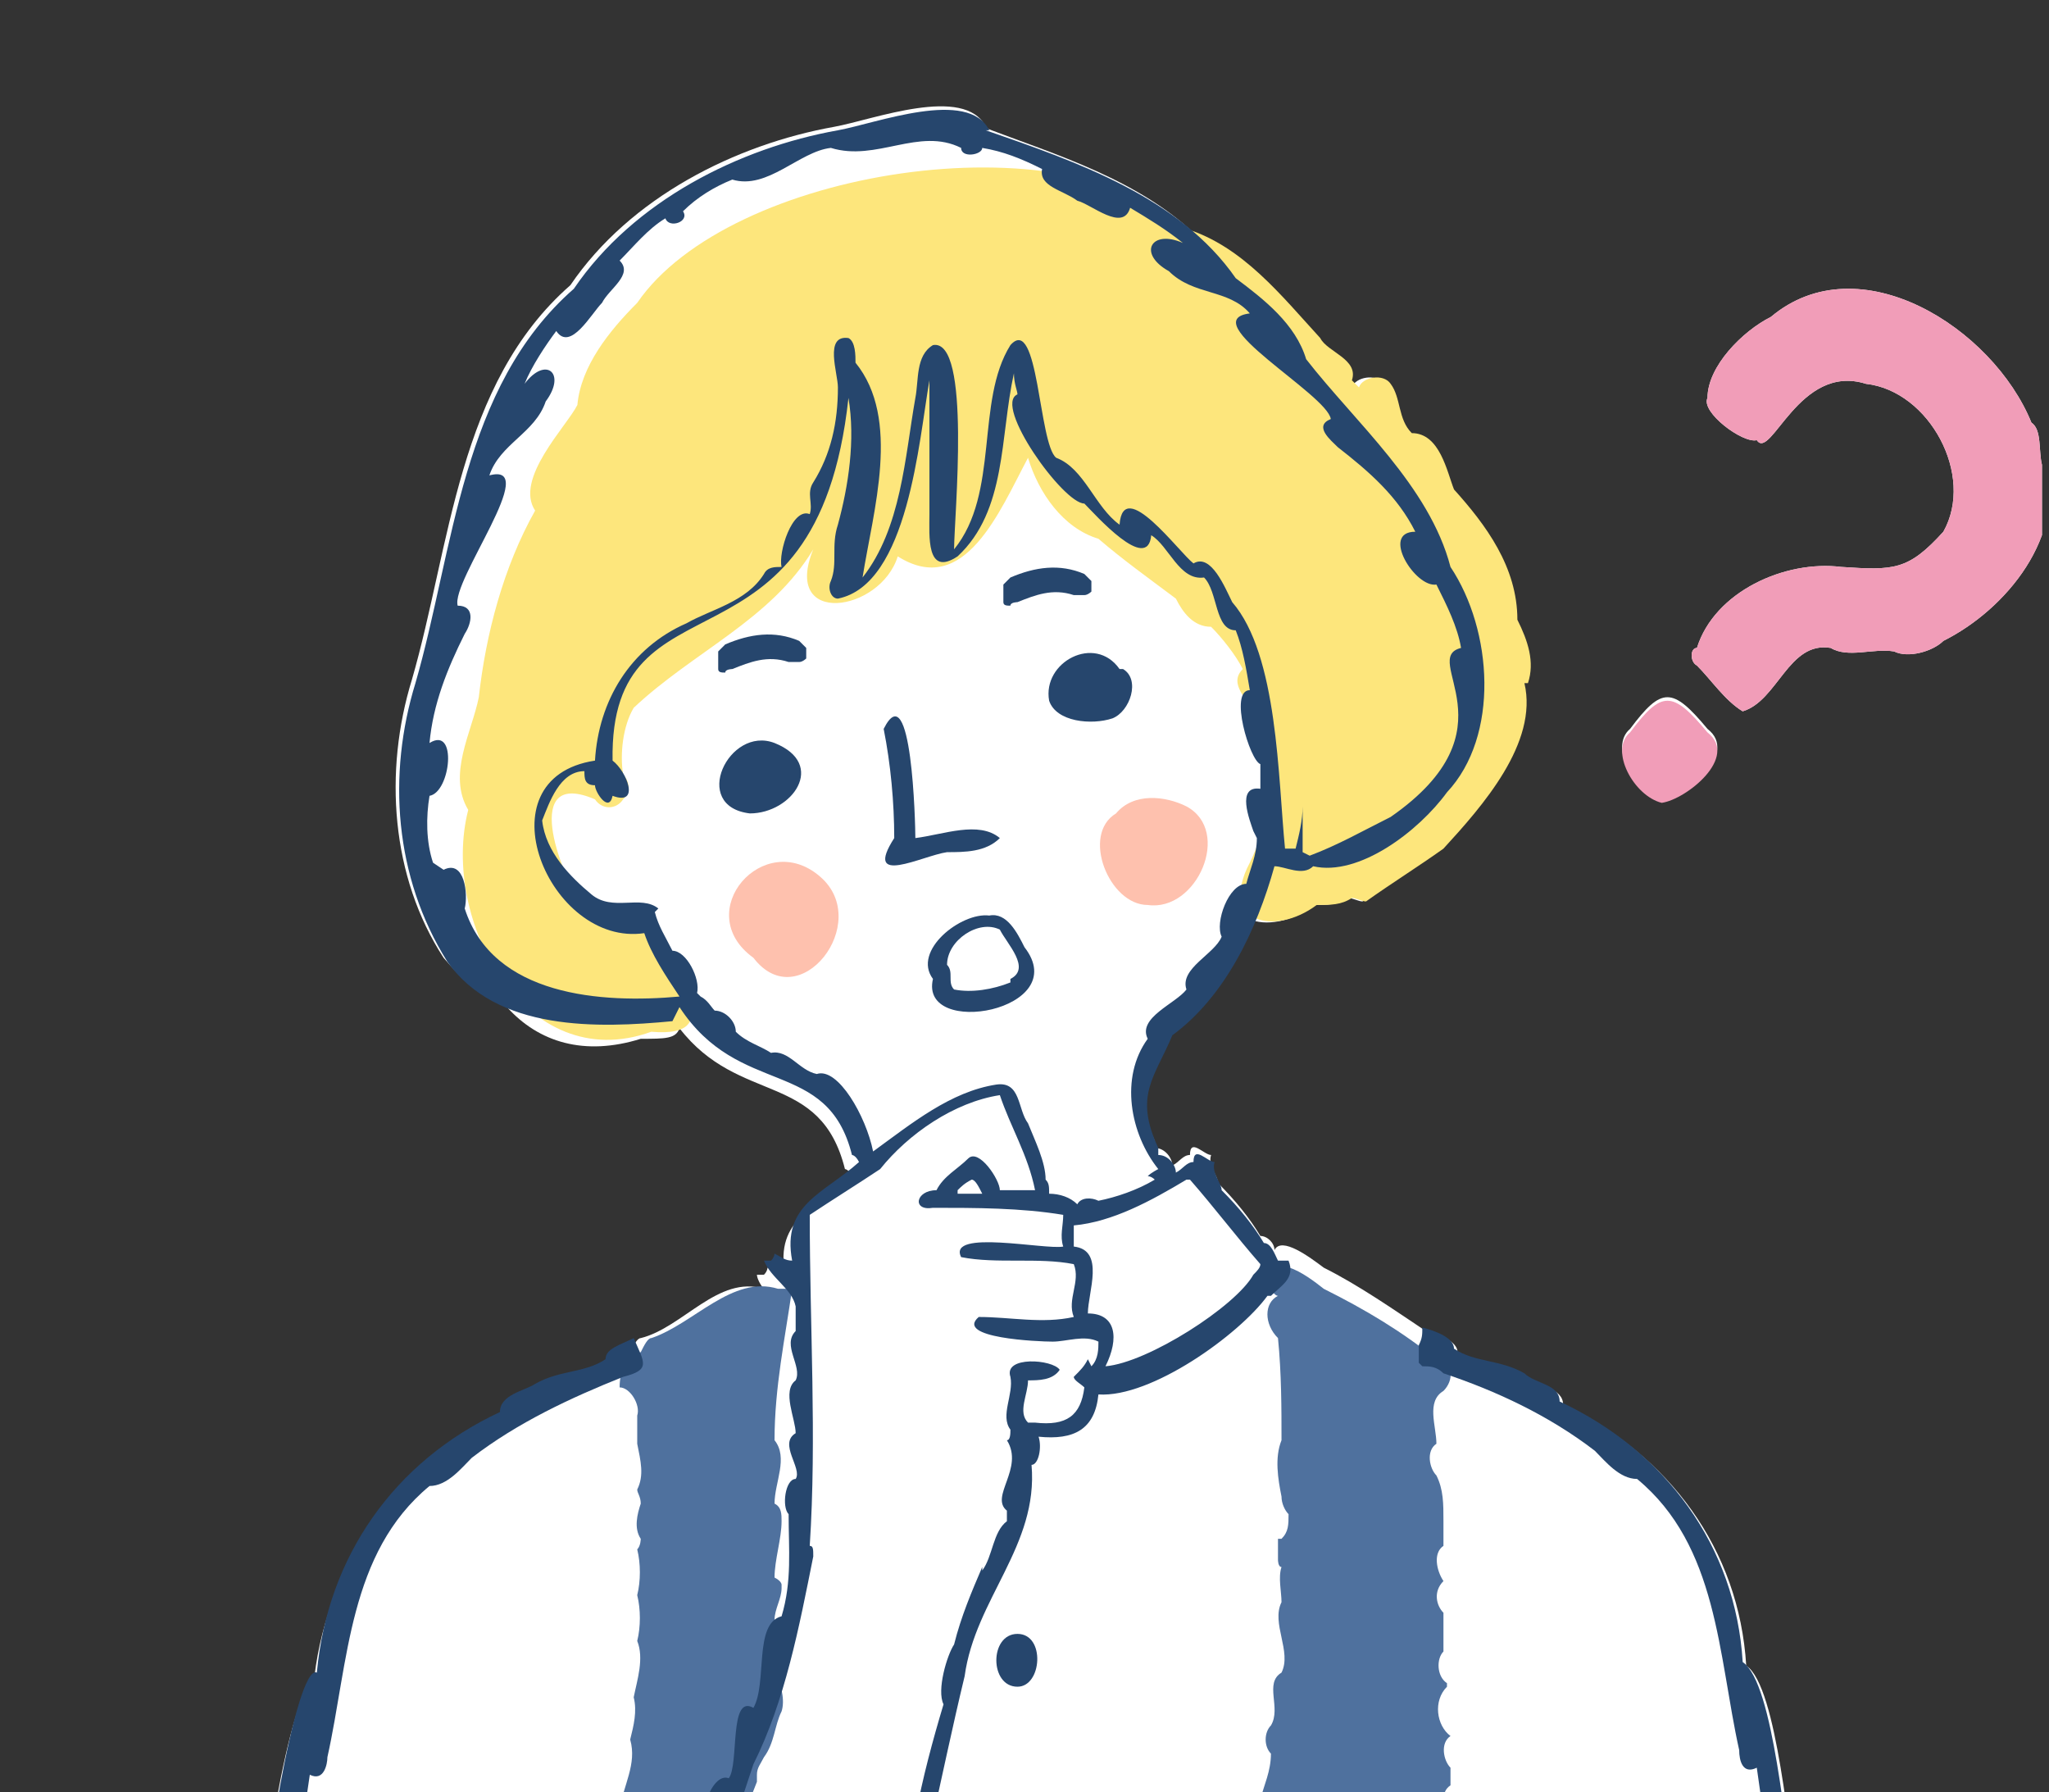
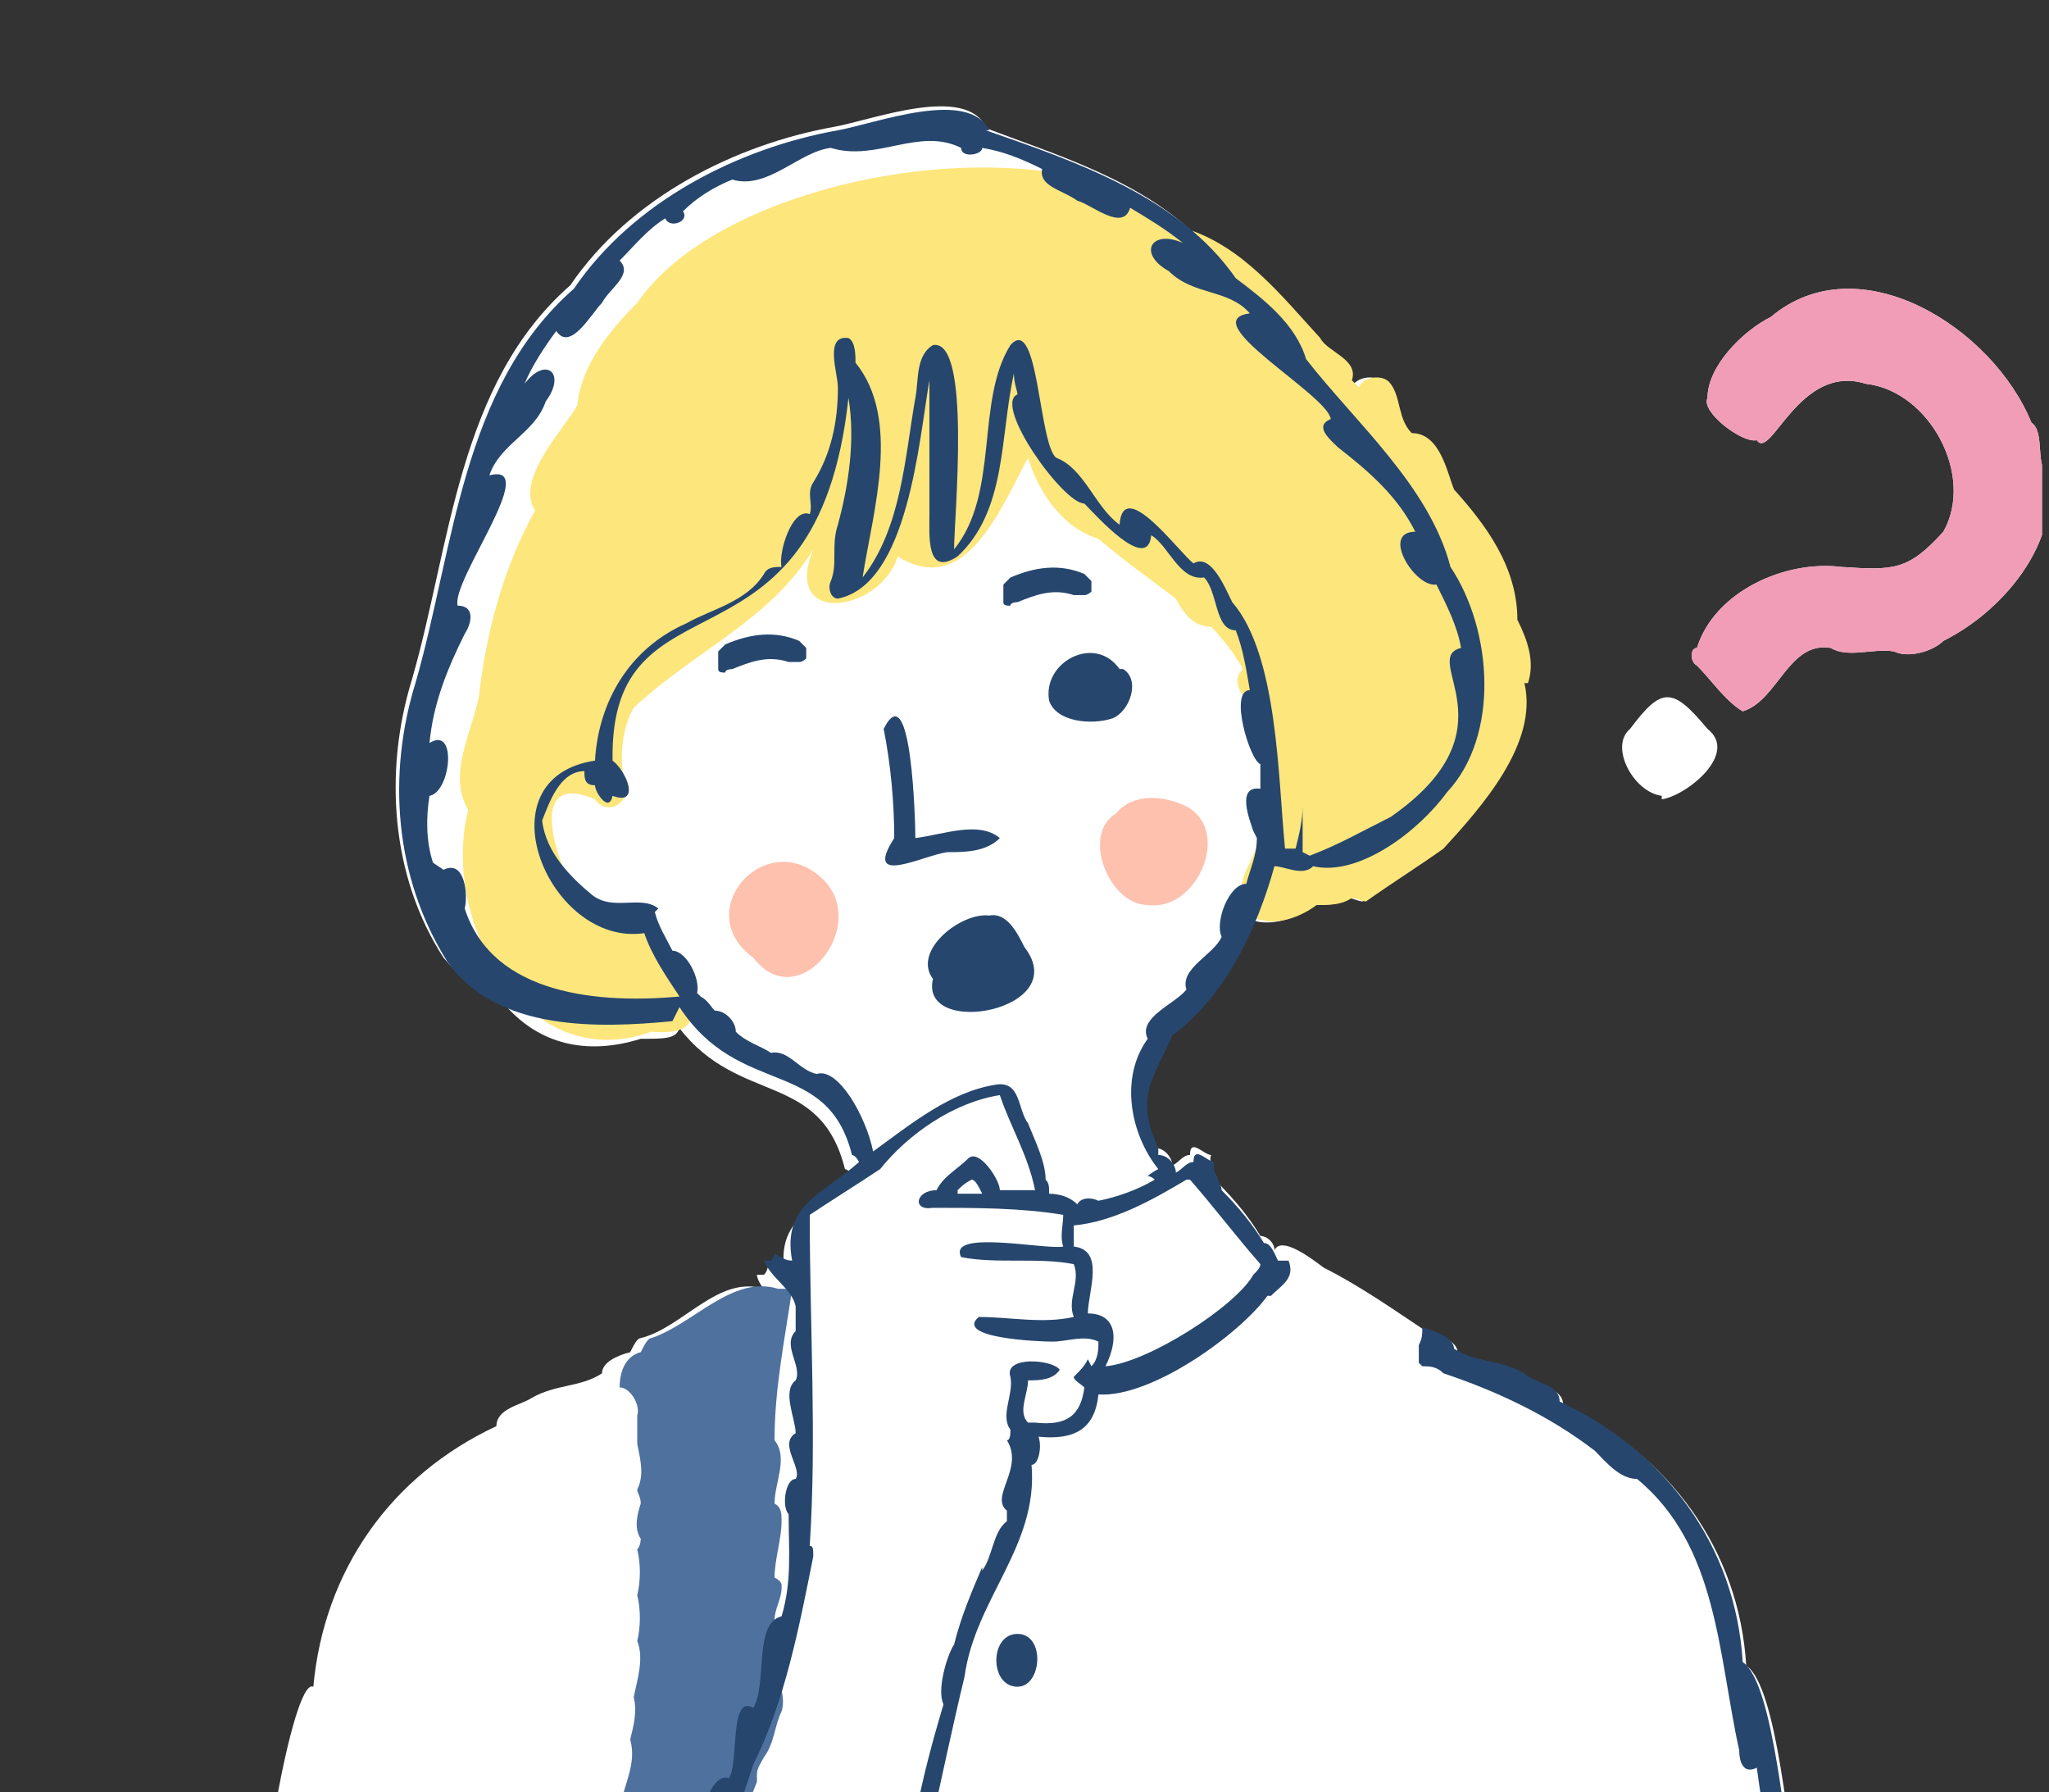
<svg xmlns="http://www.w3.org/2000/svg" id="_レイヤー_2" version="1.1" viewBox="0 0 58.2 50.9">
  <rect x="0" y="0" width="58.2" height="50.9" fill="#333333" stroke="none" />
  <defs>
    <style>
      .st0 {
        fill: none;
      }

      .st1 {
        fill: #26466d;
      }

      .st2 {
        fill: #fff;
      }

      .st3 {
        fill: #fec1ae;
      }

      .st4 {
        fill: #4f719e;
      }

      .st5 {
        fill: #fde67c;
      }

      .st6 {
        fill: #f19db8;
      }

      .st7 {
        clip-path: url(#clippath);
      }
    </style>
    <clipPath id="clippath">
      <rect class="st0" y="0" width="58" height="51" />
    </clipPath>
  </defs>
  <g id="_枠線">
    <g class="st7">
      <g>
        <g>
          <g>
            <path class="st2" d="M7.8,59.8h43c.5-.5.8-1.8.3-6.2-.3-1.3-.6-5.7-1.5-6.3-.2-3.3-2.2-6-5.2-7.4,0-.5-.7-.5-1-.8-.7-.4-1.4-.3-2-.7,0-.3-.5-.5-.9-.6h0c-.9-.6-1.9-1.3-2.9-1.8-.4-.3-1.2-.9-1.4-.5,0-.2-.2-.4-.4-.4-.3-.5-.7-1-1.2-1.5,0-.2-.3-.5-.2-.8-.2,0-.6-.5-.6,0-.2,0-.3.2-.5.3,0-.2-.2-.5-.5-.5,0,0,0-.1,0-.2,0,0,0,0,0,0-.7-1.5-.1-2,.4-3.2,1.1-.8,1.8-1.9,2.3-3.1.4.2,1.2.1,1.8-.4.4,0,.7,0,1-.2.1,0,.3.1.4.1.7-.5,1.5-1,2.2-1.5,1.1-1.2,2.7-3,2.3-4.7h0c.2-.6,0-1.2-.3-1.8,0-1.5-.9-2.7-1.8-3.7-.2-.5-.4-1.6-1.2-1.6-.4-.4-.3-1-.6-1.4-.2-.3-.8-.2-.9.1,0,0-.1-.1-.2-.2h0c.2-.6-.7-.8-.9-1.2-1-1-1.9-2.2-3.2-2.8-1.7-1.7-4.1-2.4-6.2-3.2,0,0,0,0,.1,0-.6-1.2-3.2-.2-4.3,0-2.8.5-5.8,2-7.5,4.5-3.2,2.8-3.4,7.4-4.5,11.2-.8,2.6-.6,5.6.9,7.9.5.6,1.1,1.1,1.8,1.4.9,1,2.2,1.4,3.8.9.7,0,1,0,1.1-.3,1.7,2.2,4,1.2,4.7,4h0c0,0,.1,0,.2.2-1,.9-2.2,1.2-1.9,2.8-.2,0-.3-.1-.5-.2,0,0,0,.1-.1.2,0,0-.1,0-.2,0,0,.1.1.3.2.4-1.3-.4-2.3,1.1-3.5,1.4h0c-.1,0-.2.2-.3.4h0c-.4.1-.8.3-.8.6-.6.4-1.3.3-2,.7-.3.2-1,.3-1,.8-3,1.4-4.9,4.1-5.2,7.4-.6-.3-1.7,6.5-1.4,6.8-.1,1.8-.8,4,.1,5.5h0Z" />
            <path class="st2" d="M47.2,22.7c.7-.1,2.2-1.3,1.3-2-1-1.2-1.3-1.2-2.2,0-.6.5.1,1.8.9,1.9Z" />
            <path class="st2" d="M58,13.2c-.1-.4,0-1-.3-1.2-1.1-2.7-4.9-5.1-7.4-3-.8.4-1.8,1.4-1.8,2.3-.2.4,1,1.3,1.4,1.2.4.6,1.2-2.2,3.1-1.6,1.8.2,3.1,2.6,2.2,4.2-1,1.1-1.4,1.1-2.9,1-1.6-.2-3.6.7-4.1,2.3-.2,0-.2.4,0,.5.4.4.8,1,1.3,1.3,1-.3,1.3-2,2.5-1.8.5.3,1.2,0,1.8.1.4.2,1.1,0,1.4-.3,1.8-.9,3.5-3,2.9-5.1Z" />
          </g>
          <g>
            <path class="st4" d="M16.9,59.8h.9c1.2-3.1,2.5-6.1,3.7-9.2,0,0,0-.1,0-.2h0c0-.2.1-.3.2-.5.3-.4.3-.9.5-1.3h0c.1-.3,0-.8-.2-1h0c0-.1,0-.2,0-.3h0c0-.4.1-.8,0-1.3h0c0-.3.2-.6.2-.9,0,0,0,0,0,0,0,0,0,0,0-.1,0,0,0-.1-.2-.2,0-.5.2-1.1.2-1.6h0c0-.2,0-.4-.2-.5h0c0-.6.4-1.3,0-1.8,0-1.5.3-2.9.5-4.3-.1,0-.3,0-.4,0h0s0,0,0,0c-1.3-.4-2.4,1-3.6,1.4h0c-.1,0-.2.2-.3.4h0c-.4.1-.6.5-.6,1,.3,0,.6.5.5.8,0,.3,0,.6,0,.8.1.5.2.9,0,1.3,0,.1.1.2.1.4h0c-.1.3-.2.7,0,1h0c0,0,0,.2-.1.3.1.4.1.9,0,1.3.1.4.1.9,0,1.3.2.5,0,1.1-.1,1.6.1.4,0,.8-.1,1.2.2.7-.2,1.3-.3,2-.1.8-.1,1.6-.3,2.5h0c0,1,0,2.1-.2,3.1h0c-.2,1,0,2.1,0,3.1h0Z" />
-             <path class="st4" d="M42.7,59.8c0,0,0-.2,0-.2h0c.2-.7-.2-1.7.4-2.2,0-.6-.2-1.1-.5-1.2-.2-.4,0-1.2-.6-1.4-.2-.8-.4-1.7-.6-2.5-.2-.2-.1-.5-.2-.8-.2-.2-.3-.6,0-.8,0-.2,0-.4,0-.5-.2-.2-.3-.7,0-.9-.4-.3-.5-1-.1-1.4,0,0,0,0,0-.1-.3-.2-.3-.7-.1-.9,0-.4,0-.8,0-1.1-.2-.2-.3-.6,0-.9-.2-.3-.3-.8,0-1,0-.2,0-.4,0-.6h0c0-.1,0-.1,0-.1,0-.5,0-.9-.2-1.3-.2-.2-.3-.7,0-.9h0c0-.5-.3-1.2.2-1.5.3-.3.3-.8-.2-.9-1-.8-2-1.4-3.2-2-.5-.4-1.6-1.2-1.5,0h0c0,0,.1.2.2.2-.4.2-.4.8,0,1.2.1,1,.1,2,.1,2.9-.2.5-.1,1.1,0,1.6,0,.2.1.4.2.5h0c0,.3,0,.5-.2.7,0,0,0,0-.1,0h0s0,0,0,.1c0,0,0,.1,0,.2,0,.1,0,.2,0,.3h0c0,0,0,.2.1.2-.1.3,0,.7,0,1-.3.6.3,1.4,0,2-.5.3,0,1-.3,1.5-.2.2-.2.6,0,.8,0,.5-.2.9-.3,1.3,0,.2.2.4,0,.7-.2.1-.2.3-.2.5-.2.3-.6.6-.6,1-.6.7-1.3,1.1-2.1,1.4,0,0-.2,0-.2,0-.2-.1-.4,0-.5,0-2.1-.4-4.6.9-6.4,0,0,0,0,.2,0,.2h0c-.3,1.7-.6,3.4-1.1,5.1h18.4,0Z" />
            <path class="st3" d="M23.3,24.9c-1.6-1.4-3.7,1-1.9,2.3,1.3,1.7,3.4-1,1.9-2.3Z" />
            <path class="st3" d="M33.7,22.9c-.6-.3-1.5-.4-2,.2-1,.6-.2,2.6.9,2.6,1.4.2,2.4-2.1,1.1-2.8h0Z" />
            <path class="st5" d="M43.4,19.4h0c.2-.6,0-1.2-.3-1.8,0-1.5-.9-2.7-1.8-3.7-.2-.5-.4-1.6-1.2-1.6-.4-.4-.3-1-.6-1.4-.2-.3-.8-.2-.9.1,0,0-.1-.1-.2-.2h0c.2-.6-.7-.8-.9-1.2-1.1-1.2-2.2-2.6-3.8-3.1-3.4-3.2-13-1.7-15.6,2.1-.8.8-1.6,1.8-1.7,2.9-.3.6-1.8,2.1-1.2,3h0c-.9,1.6-1.4,3.5-1.6,5.3-.2,1-.9,2.2-.3,3.2h0c-.8,3.1,1.6,7.6,5.2,6.3,2.3.2.5-1.8,0-2.6h0c-.2-.9-1.6-.3-2-1.1-.6-.8-1.7-3.8.4-2.9.2.3.6.3.8,0,.2-.2.2-.5,0-.7-.1-.6,0-1.4.3-1.9,1.7-1.6,3.9-2.5,5.1-4.5h0c-.9,2.2,1.9,1.8,2.4.2,1.9,1.2,2.9-1.3,3.7-2.8.3,1,1,2,2,2.3.7.6,1.4,1.1,2.2,1.7.2.4.5.8,1,.8.3.3.7.8.9,1.2h0c-.3.3-.1.6.1.9.6,1.1.6,2.5.8,3.7-.4,0-.5.5-.7.9-.9,1.7.7,2.1,1.9,1.2.4,0,.7,0,1-.2.1,0,.3.1.4.1.7-.5,1.5-1,2.2-1.5,1.1-1.2,2.7-3,2.3-4.7h0Z" />
          </g>
          <g>
            <path class="st1" d="M28.9,46.4c-.8,0-.8,1.5,0,1.5.7,0,.8-1.5,0-1.5Z" />
            <path class="st1" d="M28.4,23.8c-.6-.5-1.6-.1-2.4,0,0-.4-.1-4.7-.9-3.1.2,1,.3,2.1.3,3.1-.9,1.4.8.5,1.5.4.5,0,1.1,0,1.5-.4h0Z" />
            <path class="st1" d="M31.8,19h0c-.7-1-2.2-.2-2,.9.2.6,1.2.7,1.8.5.5-.2.8-1.1.3-1.4Z" />
            <path class="st1" d="M16.7,59.5h0c-.4,0-.8.2-1.2.3h1.4c0,0,.1-.1.1-.2-.1,0-.2,0-.4,0h0Z" />
-             <path class="st1" d="M7.8,59.8h.8c-.8-.8-.8-2-.6-3.2.2-2.1.5-4.2.8-6.2.4.2.5-.3.5-.5.6-2.7.6-5.8,2.9-7.7.5,0,.9-.5,1.2-.8,1.3-1,2.8-1.7,4.3-2.3h0c.8-.2.6-.4.3-1.1-.4.2-.8.3-.8.6-.6.4-1.3.3-2,.7-.3.2-1,.3-1,.8-3,1.4-4.9,4.1-5.2,7.4-.6-.3-1.7,6.5-1.4,6.8-.1,1.8-.8,4,.1,5.5h0Z" />
            <path class="st1" d="M19.3,28.6c1.7,2.6,4.2,1.4,4.9,4.2h0c0,0,.1,0,.2.2-1,.9-2.2,1.2-1.9,2.8-.2,0-.3-.1-.5-.2,0,0,0,.1-.1.2,0,0-.1,0-.2,0,.2.5.8.8.9,1.3h0c0,0,0,.2,0,.3,0,0,0,0,0,0,0,.2,0,.3,0,.4-.4.4.2,1,0,1.4-.4.3,0,1.1,0,1.5-.5.3.2,1,0,1.3-.3,0-.4.8-.2,1,0,1,.1,1.9-.2,2.9-.8.2-.4,1.9-.8,2.6-.7-.4-.4,1.6-.7,2-.5-.2-1,1.3-.5,1.5,0,.2-.1.3-.2.5-.3-.2-.5.2-.5.4-.3.6,0,1.1-.2,1.6-.6-.3-.9,1.4-.7,1.8,0,.1-.1.3-.2.4-.5-.4-.8,1.1-.7,1.4-.1.5-.4.9-.6,1.3h0s0,0,0,.2h.7c.1-.5.3-.9.5-1.3,1.3-2.6,2.2-5.5,3.1-8.2.9-1.8,1.3-3.9,1.7-5.9,0-.2,0-.3-.1-.3.2-3.1,0-6.2,0-9.4.6-.4,1.4-.9,2-1.3.8-1,2.1-1.9,3.4-2.1.3.9.8,1.7,1,2.7-.3,0-.6,0-1,0,0-.3-.6-1.2-.9-.9-.3.3-.7.5-.9.9-.6,0-.7.6-.1.5,1.2,0,2.5,0,3.7.2,0,.3-.1.6,0,.9-.5.1-3.3-.5-2.9.3,1,.2,2.2,0,3.2.2.2.5-.2,1,0,1.5-.9.2-1.8,0-2.7,0-.7.6,1.7.7,2.1.7.4,0,.9-.2,1.3,0,0,.2,0,.5-.2.7,0,0,0,0-.1-.2-.1.2-.2.3-.4.5,0,.1.2.2.3.3-.1.8-.5,1.1-1.4,1,0,0,0,0,0,0,0,0-.1,0-.2,0-.3-.3,0-.8,0-1.2.3,0,.7,0,.9-.3-.2-.3-1.6-.4-1.4.2.1.5-.3,1.1,0,1.5,0,.1,0,.3-.1.3.5.8-.5,1.6,0,2,0,.1,0,.2,0,.3-.4.3-.4,1-.7,1.4,0,0,0,0,0-.1-.3.7-.6,1.4-.8,2.2-.2.3-.5,1.3-.3,1.7-.3,1-.6,2.1-.8,3.2-.2.2-.9,2.1-.4,2.2,0,.2,0,.3-.1.5-.5-.2-.9,1.9-.7,2.2-.2.5-.7,2-.4,2.3,0,.1,0,.3,0,.4-.2.1-.3.4-.4.7h.6c.3-1.2.5-2.4.7-3.7.9-2.8,1.4-5.7,2.1-8.6.3-2.2,2.1-3.7,1.9-6,.2,0,.3-.5.2-.8,1,.1,1.6-.2,1.7-1.2,1.5.1,4-1.7,4.8-2.8,0,0,0,0-.1,0,0,0,.1,0,.2,0,0,0,0,0,0,0,.3-.3.7-.5.5-1,0,0-.2,0-.3,0-.1-.2-.2-.5-.4-.5-.3-.5-.7-1-1.2-1.5,0-.2-.3-.5-.2-.8-.2,0-.6-.5-.6,0-.2,0-.3.2-.5.3,0-.2-.2-.5-.5-.5,0,0,0-.1,0-.2,0,0,0,0,0,0-.7-1.5-.1-2,.4-3.2,1.5-1.1,2.4-3,2.9-4.8.3,0,.8.3,1.1,0,1.3.3,3-1,3.8-2.1,1.5-1.6,1.3-4.6.1-6.4-.6-2.3-2.7-4.1-4.1-5.9-.3-1-1.2-1.7-2-2.3-1.6-2.3-4.5-3.3-7.1-4.2,0,0,0,0,.1,0-.6-1.2-3.2-.2-4.3,0-2.8.5-5.8,2-7.5,4.5-3.2,2.8-3.4,7.4-4.5,11.2-.8,2.6-.6,5.5.9,7.9,1.4,2,4.3,1.9,6.4,1.7h0ZM27.2,33.8c.1-.1.2-.2.4-.3.1,0,.2.2.3.4-.2,0-.5,0-.7,0h0ZM33.8,33.5c.7.8,1.3,1.6,2,2.4,0,.1-.1.2-.2.3,0,0,0-.1,0-.2,0,0,0,0,0,0,0,0,0,.1,0,.2-.5.9-3,2.5-4.2,2.6.4-.8.3-1.5-.5-1.5,0-.6.5-1.8-.4-1.9,0-.2,0-.4,0-.6,1.1-.1,2.2-.7,3.2-1.3h0ZM35.7,23.8c0,.5-.2.9-.3,1.3-.5,0-.9,1.1-.7,1.5-.2.5-1.2.9-1,1.5-.3.4-1.4.8-1.1,1.4-.8,1.1-.5,2.7.3,3.7,0,0-.2.1-.3.2,0,0,.1,0,.2.1-.5.3-1.1.5-1.6.6-.2-.1-.5-.1-.6.1-.2-.2-.5-.3-.8-.3,0-.2,0-.3-.1-.4,0-.5-.3-1.1-.5-1.6-.3-.4-.2-1.2-.9-1.1-1.3.2-2.4,1.1-3.5,1.9-.2-1-1-2.4-1.6-2.2-.5-.1-.8-.7-1.3-.6-.3-.2-.7-.3-1-.6,0-.3-.3-.6-.6-.6-.1-.1-.2-.3-.4-.4h0c0,0,0,0-.1-.1.1-.4-.3-1.2-.7-1.2-.2-.4-.4-.7-.5-1.1,0,0,0,0,.1-.1-.5-.4-1.3.1-1.9-.4-.6-.5-1.3-1.2-1.4-2.1.2-.5.5-1.4,1.2-1.4,0,.2,0,.4.3.4,0,.2.4.8.5.3.8.3.4-.7,0-1-.1-5.6,5.8-2,6.7-10.3.2,1.2,0,2.5-.3,3.6-.2.6,0,1.1-.2,1.6-.1.2,0,.5.2.5,2-.4,2.3-4.5,2.6-6.2,0,1.3,0,2.5,0,3.8,0,.6-.1,1.8.8,1.2,1.4-1.3,1.2-3.4,1.6-5.2,0,.3.1.5.1.6-.7.3,1.3,3.1,1.9,3.1.3.3,1.8,2,1.9.9.5.3.8,1.3,1.5,1.2.4.4.3,1.5.9,1.5.2.5.3,1.1.4,1.7-.6,0,0,2,.3,2.1,0,.2,0,.4,0,.7-.7-.1-.3.9-.2,1.2h0ZM12.3,24.5c-.2-.6-.2-1.3-.1-1.9.6-.1.8-2,0-1.5.1-1.1.5-2.1,1-3.1.2-.3.3-.8-.2-.8-.2-.7,2.4-4.1.9-3.7.3-.9,1.3-1.2,1.6-2.1.6-.8,0-1.3-.6-.5.2-.5.6-1.1.9-1.5.4.6,1-.5,1.3-.8.2-.4.9-.8.5-1.2.4-.4.8-.9,1.3-1.2.1.3.7.1.5-.2.4-.4.9-.7,1.4-.9,1,.3,1.9-.8,2.8-.9,1.3.4,2.5-.6,3.7,0,0,.3.6.2.6,0,.6.1,1.1.3,1.7.6-.1.5.6.6,1,.9.4.1,1.3.9,1.5.2.5.3,1,.6,1.5,1-.9-.4-1.3.3-.4.8.7.7,1.7.5,2.3,1.2-1.6.2,2.2,2.3,2.3,3-.5.2,0,.6.2.8.9.7,1.7,1.4,2.2,2.4-1,0,0,1.6.6,1.5.3.6.6,1.2.7,1.8-1.2.3,1.6,2.3-2,4.8-.8.4-1.5.8-2.3,1.1,0,0-.2-.1-.2-.1,0-.4,0-.9,0-1.3,0,.4-.1.8-.2,1.2-.1,0-.2,0-.3,0-.2-2-.2-5.5-1.5-7-.2-.4-.6-1.4-1.1-1.1-.4-.3-2-2.5-2.1-1.1-.7-.5-1-1.6-1.8-1.9-.5-.4-.5-4.1-1.3-3.2h0c-1,1.6-.3,4.2-1.6,5.8,0-.9.5-6-.6-5.8-.5.3-.4,1-.5,1.5-.3,1.7-.4,3.7-1.5,5.1.3-1.9,1.1-4.5-.2-6.1,0-.2,0-.6-.2-.7-.7-.1-.3,1-.3,1.4,0,1-.2,1.9-.7,2.7-.2.3,0,.6-.1.9-.5-.2-.9,1.1-.8,1.5-.2,0-.4,0-.5.2-.5.8-1.5,1-2.2,1.4-1.6.7-2.5,2.2-2.6,3.9-3.3.5-1.3,5.3,1.4,4.9.2.6.6,1.2,1,1.8-2.2.2-5.3,0-6.1-2.5.1-.4,0-1.4-.6-1.1h0Z" />
-             <path class="st1" d="M33,33.3s0,0,0,0c0,0,0,0,0,0,0,0,0,0,0,0Z" />
-             <path class="st1" d="M28.1,26c-.8-.1-2.2,1-1.6,1.8-.4,1.7,4,.9,2.6-.9-.2-.4-.5-1-1-.9ZM28.7,27.9c-.5.2-1.1.3-1.6.2-.2-.2,0-.5-.2-.7,0-.7.9-1.3,1.5-1,.2.4.9,1.1.3,1.4h0Z" />
-             <path class="st6" d="M46.3,20.8c-.6.5.1,1.8.9,2,.7-.1,2.2-1.3,1.3-2-1-1.2-1.3-1.2-2.2,0Z" />
+             <path class="st1" d="M28.1,26c-.8-.1-2.2,1-1.6,1.8-.4,1.7,4,.9,2.6-.9-.2-.4-.5-1-1-.9ZM28.7,27.9h0Z" />
            <path class="st6" d="M58,13.2c-.1-.4,0-1-.3-1.2-1.1-2.7-4.9-5.1-7.4-3-.8.4-1.8,1.4-1.8,2.3-.2.4,1,1.3,1.4,1.2.4.6,1.2-2.2,3.1-1.6,1.8.2,3.1,2.6,2.2,4.2-1,1.1-1.4,1.1-2.9,1-1.6-.2-3.6.7-4.1,2.3-.2,0-.2.4,0,.5.4.4.8,1,1.3,1.3,1-.3,1.3-2,2.5-1.8.5.3,1.2,0,1.8.1.4.2,1.1,0,1.4-.3,1.8-.9,3.5-3,2.9-5.1Z" />
-             <path class="st1" d="M22,21.1c-1.3-.5-2.4,1.8-.7,2,1.2,0,2.2-1.4.7-2Z" />
            <g>
              <path class="st1" d="M40.4,38.4s0,0,0,0h0s0,0,0,0Z" />
              <path class="st1" d="M40.4,38.8c.2,0,.4,0,.6.2h0c1.5.5,3,1.2,4.3,2.2.3.3.7.8,1.2.8,2.3,1.9,2.3,5,2.9,7.7,0,.3.1.7.5.5.3,2,.5,4.2.7,6.2.3,1.2.2,2.4-.7,3.3h.8c.5-.5.8-1.8.3-6.2-.3-1.3-.6-5.7-1.5-6.3-.2-3.3-2.2-6-5.2-7.4,0-.5-.7-.5-1-.8-.7-.4-1.4-.3-2-.7,0-.3-.5-.5-.9-.6,0,.2,0,.3-.1.5,0,0,0,.2,0,.3,0,0,0,0,0,0,0,0,0,.1,0,.2h0Z" />
            </g>
          </g>
        </g>
        <path class="st1" d="M31,16.8c0,0-.1.1-.2.1s-.2,0-.3,0c-.6-.2-1.1,0-1.6.2,0,0-.2,0-.2.1-.1,0-.2,0-.2-.1,0-.2,0-.3,0-.5,0,0,.1-.1.2-.2.7-.3,1.4-.4,2.1-.1,0,0,.1.1.2.2,0,.1,0,.2,0,.3h0Z" />
        <path class="st1" d="M22.9,18.7c0,0-.1.1-.2.1s-.2,0-.3,0c-.6-.2-1.1,0-1.6.2,0,0-.2,0-.2.1-.1,0-.2,0-.2-.1,0-.2,0-.3,0-.5,0,0,.1-.1.2-.2.7-.3,1.4-.4,2.1-.1,0,0,.1.1.2.2,0,.1,0,.2,0,.3h0Z" />
      </g>
    </g>
  </g>
</svg>